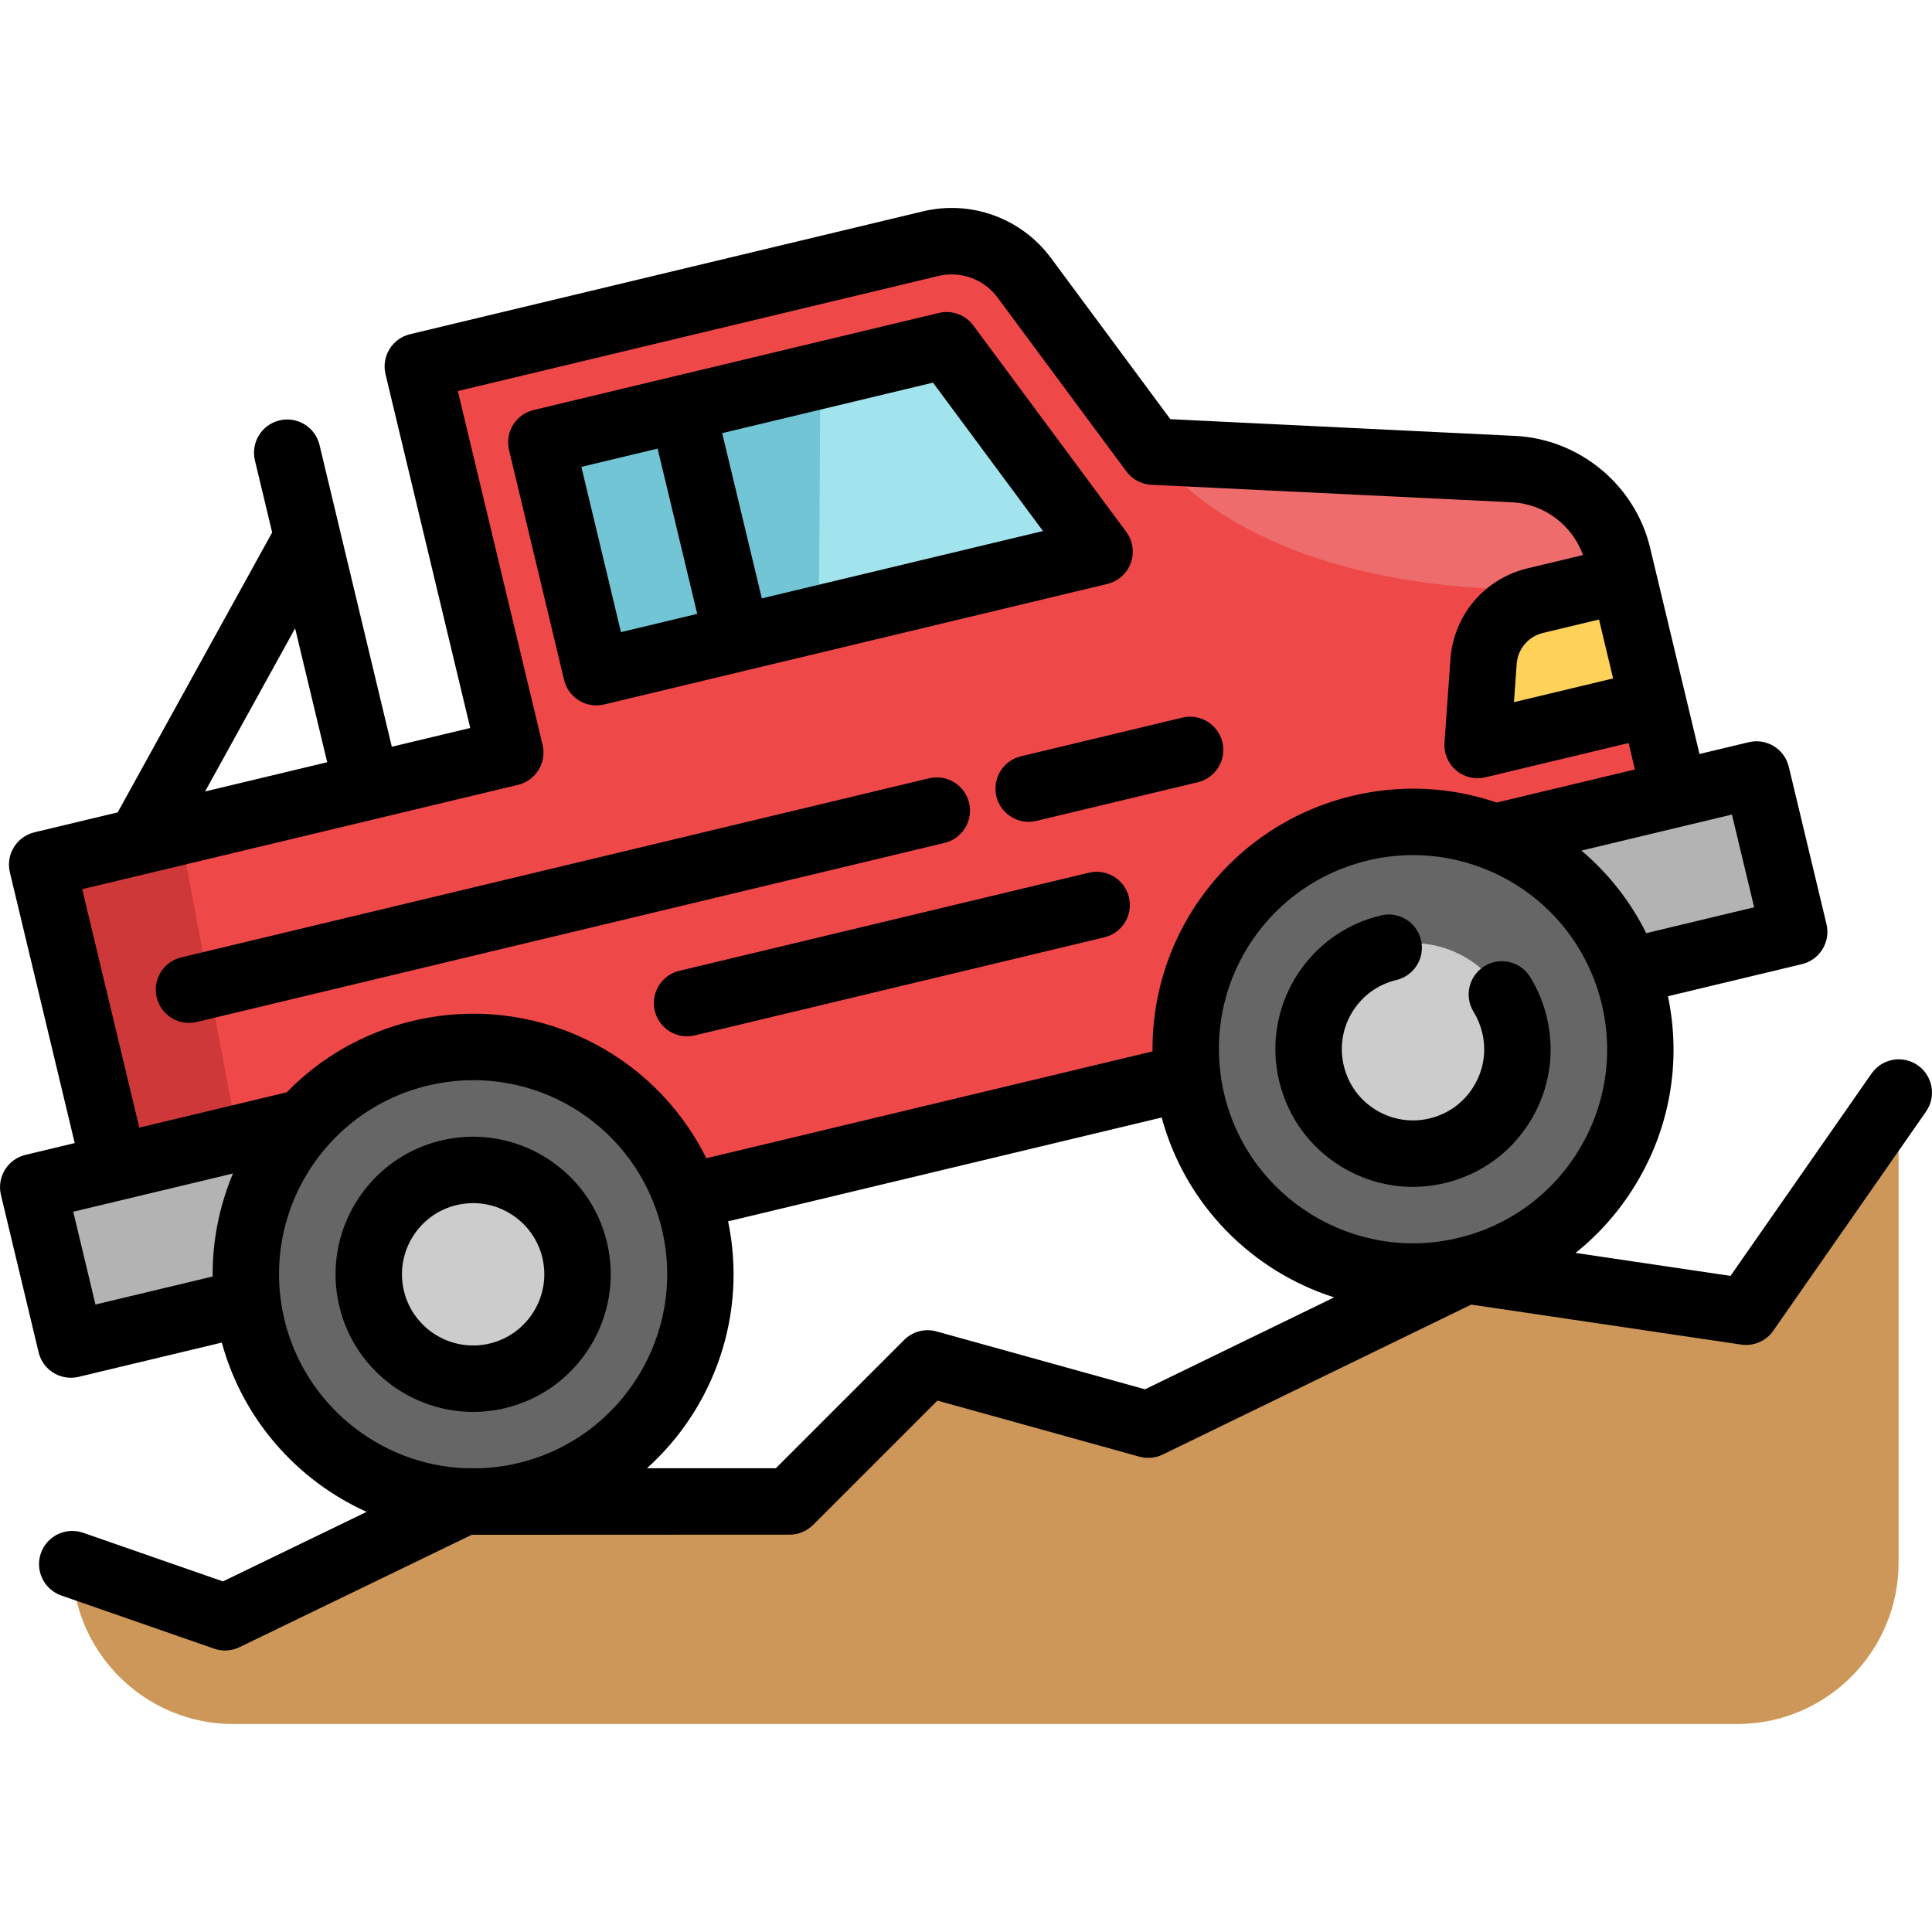
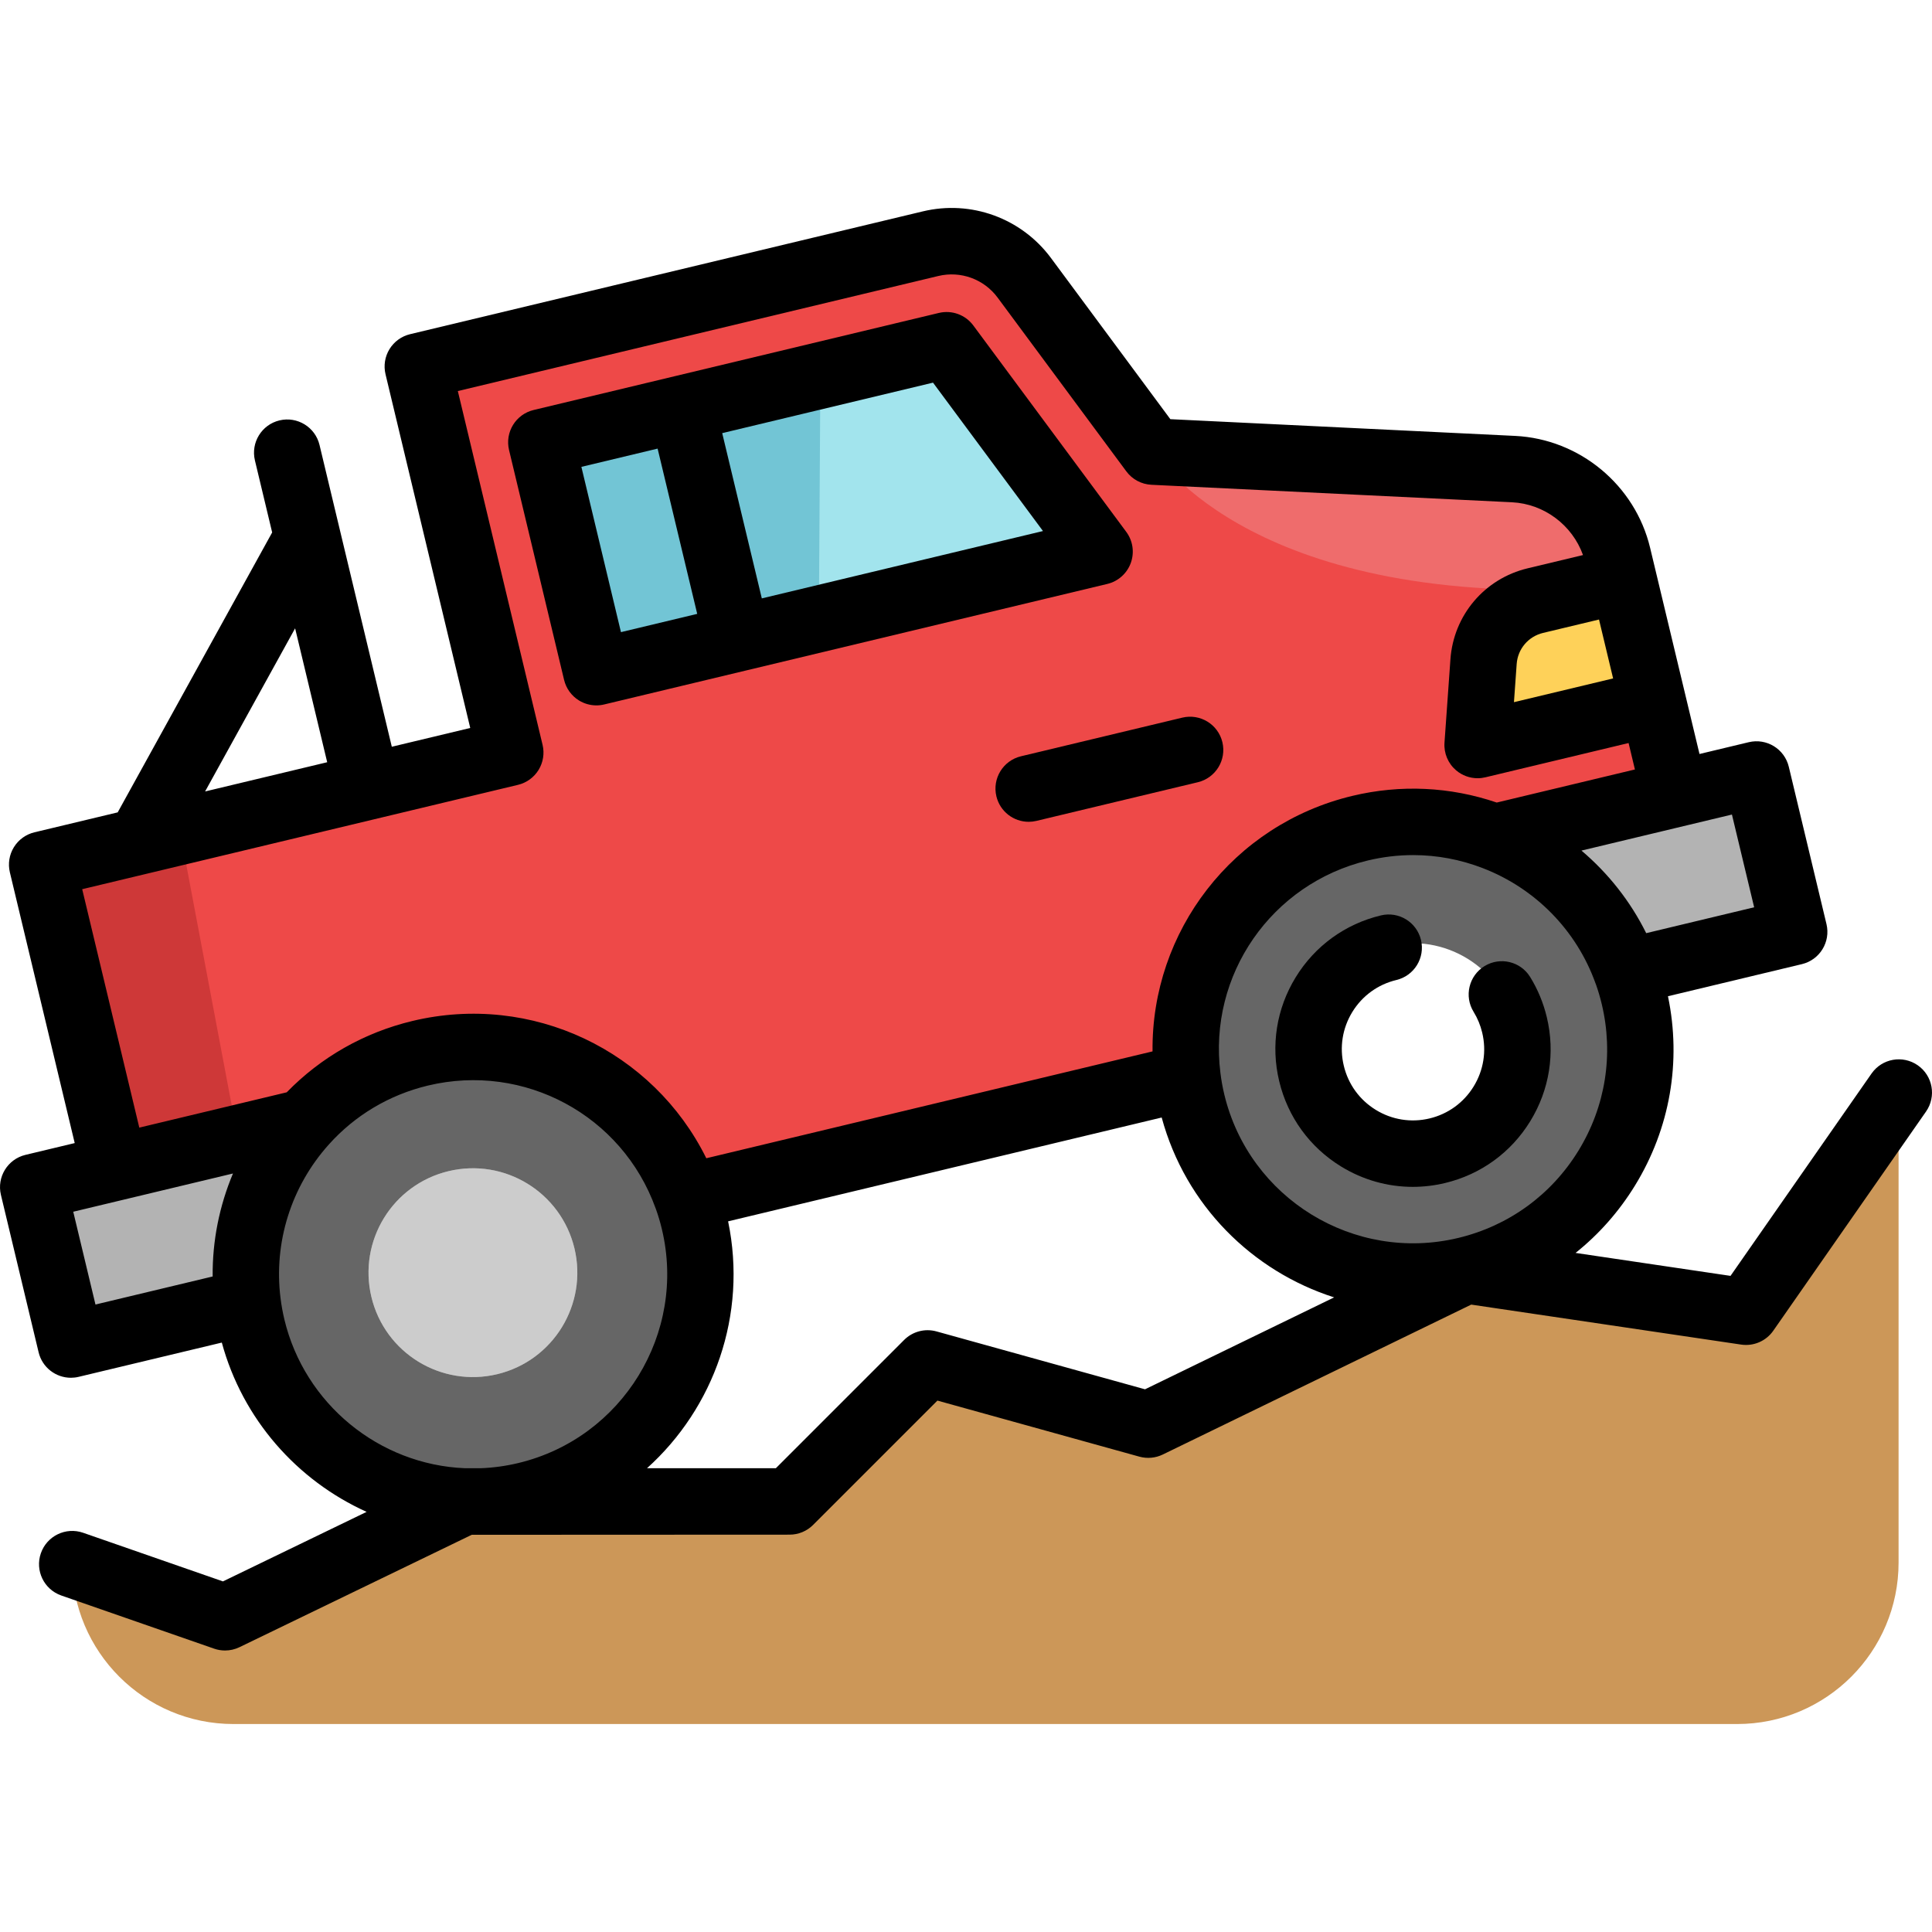
<svg xmlns="http://www.w3.org/2000/svg" id="Layer_1" x="0px" y="0px" viewBox="0 0 511.998 511.998" style="enable-background:new 0 0 511.998 511.998;" xml:space="preserve">
  <path style="fill:#CC9758;" d="M503.141,414.083V289.102l-40.487,58.09l-74.226-10.996l-84.189,40.921l-58.465-16.23l-36.579,36.579 H127.53h-4.471h-0.047l-63.441,30.699l-40.487-14.082l0,0c0,23.638,19.163,42.802,42.802,42.802h398.452 C483.978,456.885,503.141,437.722,503.141,414.083z" />
  <path style="fill:#FED159;" d="M438.045,185.867l-46.519,11.137l1.573-22.086c0.552-7.804,6.114-14.364,13.73-16.183l23.377-5.598 L438.045,185.867z" />
  <g>
    <polygon style="fill:#72C5D5;" points="180.726,107.839 195.325,168.757 157.995,177.699 143.408,116.782  " />
    <polygon style="fill:#72C5D5;" points="291.343,145.756 217.012,163.558 195.325,168.757 180.726,107.839 217.411,99.05   250.809,91.058  " />
  </g>
  <g>
-     <path style="fill:#CCCCCC;" d="M401.302,271.171c3.568,14.857-5.598,29.796-20.455,33.352c-14.857,3.556-29.784-5.609-33.34-20.466  c-3.568-14.857,5.598-29.784,20.455-33.34C382.819,247.16,397.746,256.314,401.302,271.171z" />
    <path style="fill:#CCCCCC;" d="M152.233,330.821c3.556,14.857-5.609,29.796-20.466,33.352s-29.784-5.609-33.34-20.466  c-3.556-14.857,5.598-29.784,20.455-33.34S148.666,315.964,152.233,330.821z" />
  </g>
  <g>
    <path style="fill:#B3B3B3;" d="M30.351,309.005l50.192-12.017c-11.371,12.662-17.216,29.937-14.986,47.692l-46.824,11.207  L8.746,314.18L30.351,309.005z" />
    <path style="fill:#B3B3B3;" d="M465.435,204.82l9.987,41.695l-44.371,10.632h-0.012c-6.044-16.84-19.093-29.596-34.959-35.722  l47.739-11.43L465.435,204.82z" />
  </g>
  <polygon style="fill:#A2E4ED;" points="291.343,145.756 217.012,163.558 217.411,99.05 250.809,91.058 " />
  <g>
    <path style="fill:#666666;" d="M183.906,323.24c7.745,32.354-12.205,64.861-44.547,72.606c-3.955,0.951-7.91,1.479-11.829,1.619  h-4.471h-0.047c-26.31-0.997-49.828-19.316-56.259-46.167c-0.528-2.206-0.927-4.424-1.197-6.619  c-2.23-17.755,3.614-35.03,14.986-47.692c7.874-8.778,18.413-15.338,30.758-18.295c30.136-7.217,60.413,9.599,70.67,38.104h0.012  C182.733,318.875,183.378,321.034,183.906,323.24z M131.767,364.173c14.857-3.556,24.022-18.495,20.466-33.352  c-3.568-14.857-18.495-24.01-33.352-20.455s-24.01,18.483-20.455,33.34S116.91,367.728,131.767,364.173z" />
    <path style="fill:#666666;" d="M432.976,263.59c7.757,32.354-12.193,64.861-44.547,72.606  c-32.342,7.745-64.849-12.205-72.594-44.547c-0.528-2.206-0.927-4.412-1.197-6.619c-3.779-30.054,15.596-58.77,45.744-65.987  c12.334-2.957,24.691-1.878,35.699,2.382c15.866,6.126,28.916,18.882,34.959,35.722h0.012  C431.802,259.224,432.448,261.383,432.976,263.59z M380.848,304.522c14.857-3.556,24.022-18.495,20.455-33.352  c-3.556-14.857-18.483-24.01-33.34-20.455c-14.857,3.556-24.022,18.483-20.455,33.34  C351.064,298.913,365.991,308.078,380.848,304.522z" />
  </g>
  <path style="fill:#EE4948;" d="M438.045,185.867l-46.519,11.137l1.573-22.086c0.552-7.804,6.114-14.364,13.73-16.183l10.714-2.57 c0.012,0,0.012,0,0.023,0l12.639-3.028l-1.526-6.349c-3.086-12.921-14.34-22.25-27.613-22.907l-95.56-4.635l-34.126-46.073 c-5.727-7.71-15.491-11.266-24.832-9.024L110.667,96.691l24.503,102.308l-37.905,9.071l-60.307,14.446l-25.841,6.184l19.234,80.304 l50.192-12.017c7.874-8.778,18.413-15.338,30.758-18.295c30.136-7.217,60.413,9.599,70.67,38.104h0.012l132.655-31.767 c-3.779-30.054,15.596-58.77,45.744-65.987c12.334-2.957,24.691-1.878,35.699,2.382l47.739-11.43L438.045,185.867z M195.325,168.757 l-37.33,8.942l-14.587-60.918l37.318-8.942l70.083-16.781l40.534,54.698L195.325,168.757z" />
  <polygon style="fill:#CE3838;" points="47.844,221.105 62.966,301.197 30.351,309.005 11.117,228.701 " />
  <path style="fill:#EF6C6C;" d="M430.206,153.137l-12.639,3.028c-0.012,0-0.012,0-0.023,0 c-88.754,3.039-112.037-36.919-112.037-36.919l95.56,4.635c13.273,0.657,24.527,9.987,27.613,22.907L430.206,153.137z" />
  <path d="M153.446,185.635c1.396,0.857,2.991,1.299,4.603,1.299c0.685,0,1.373-0.08,2.05-0.243l37.326-8.941 c0.001,0,0.004,0,0.005-0.001c0.001,0,0.004-0.001,0.005-0.001l96.012-23c2.874-0.688,5.21-2.773,6.221-5.55 c1.01-2.777,0.56-5.876-1.199-8.25L257.935,86.25c-2.101-2.835-5.69-4.139-9.121-3.32l-70.001,16.766 c-0.028,0.006-0.056,0.009-0.085,0.015c-0.028,0.007-0.054,0.018-0.082,0.025l-37.235,8.919c-4.727,1.132-7.641,5.882-6.508,10.609 l14.587,60.918C150.034,182.452,151.457,184.413,153.446,185.635z M276.399,140.731l-74.511,17.849l-10.496-43.796l55.865-13.379 L276.399,140.731z M174.273,118.885l10.496,43.797l-20.209,4.841l-10.488-43.8L174.273,118.885z" />
  <path d="M405.506,258.914c-2.549-4.139-7.973-5.428-12.11-2.876c-4.138,2.55-5.426,7.972-2.876,12.11 c1.042,1.691,1.808,3.544,2.279,5.511c1.176,4.898,0.372,9.961-2.263,14.257c-2.635,4.296-6.784,7.308-11.682,8.48 c-4.897,1.172-9.961,0.367-14.255-2.27c-4.294-2.636-7.305-6.785-8.479-11.692c-1.175-4.896-0.372-9.957,2.261-14.25 c2.635-4.293,6.784-7.303,11.684-8.476c4.728-1.131,7.643-5.881,6.511-10.609c-1.131-4.727-5.883-7.643-10.609-6.511 c-9.473,2.267-17.495,8.088-22.589,16.388c-5.095,8.304-6.649,18.093-4.376,27.56c2.267,9.472,8.087,17.495,16.387,22.59 c5.814,3.569,12.356,5.403,19.009,5.403c2.847,0,5.714-0.336,8.553-1.015c9.473-2.267,17.496-8.09,22.59-16.395 c5.094-8.307,6.648-18.098,4.375-27.564C409.012,265.777,407.529,262.197,405.506,258.914z" />
-   <path d="M125.384,374.171c2.801,0,5.647-0.326,8.487-1.006c19.556-4.681,31.658-24.401,26.977-43.959 c0-0.002-0.001-0.005-0.001-0.006c-4.693-19.543-24.409-31.638-43.958-26.959c-19.549,4.678-31.645,24.394-26.966,43.949 C93.922,362.902,108.905,374.171,125.384,374.171z M120.984,319.359c1.469-0.352,2.941-0.52,4.39-0.52 c8.523,0,16.277,5.825,18.354,14.467c2.421,10.118-3.84,20.318-13.956,22.741c-10.112,2.421-20.311-3.84-22.732-13.956 C104.621,331.976,110.876,321.778,120.984,319.359z" />
  <path d="M264.052,211.032c0.967,4.038,4.574,6.754,8.553,6.754c0.678,0,1.368-0.08,2.057-0.244l42.773-10.244 c4.727-1.132,7.642-5.882,6.51-10.61c-1.132-4.727-5.882-7.638-10.61-6.51l-42.773,10.244 C265.835,201.555,262.921,206.305,264.052,211.032z" />
-   <path d="M250.306,223.375c4.727-1.132,7.642-5.882,6.51-10.61c-1.132-4.728-5.881-7.637-10.61-6.51l-198.17,47.459 c-4.727,1.132-7.642,5.882-6.51,10.61c0.967,4.038,4.574,6.754,8.553,6.754c0.678,0,1.368-0.08,2.057-0.244L250.306,223.375z" />
-   <path d="M288.573,231.277L180.034,257.27c-4.727,1.132-7.642,5.883-6.51,10.61c0.967,4.038,4.574,6.754,8.553,6.754 c0.678,0,1.368-0.08,2.057-0.244l108.539-25.994c4.727-1.132,7.642-5.883,6.51-10.61 C298.051,233.059,293.303,230.148,288.573,231.277z" />
  <path d="M508.228,282.314c-3.989-2.78-9.475-1.8-12.253,2.187l-37.37,53.617l-41.065-6.084c6.172-4.931,11.506-10.947,15.76-17.879 c9.28-15.123,12.336-32.852,8.726-50.144l35.5-8.507c4.727-1.132,7.641-5.883,6.508-10.61l-9.987-41.695 c-1.131-4.726-5.884-7.642-10.609-6.51l-13.055,3.126l-13.088-54.643c-3.969-16.614-18.665-28.808-35.747-29.653l-91.395-4.434 l-31.651-42.732c-7.844-10.561-21.17-15.401-33.947-12.336L108.674,88.563c-2.271,0.543-4.232,1.967-5.452,3.956 c-1.222,1.99-1.601,4.383-1.057,6.653l22.453,93.747l-20.785,4.977L90.04,140.327c0-0.001,0-0.002,0-0.004l-5.363-22.403 c-1.131-4.728-5.883-7.642-10.609-6.511c-4.727,1.131-7.642,5.882-6.511,10.609l4.569,19.086l-40.937,74.183l-22.063,5.283 c-2.271,0.543-4.232,1.967-5.453,3.956c-1.22,1.99-1.601,4.383-1.057,6.654l17.184,71.746l-13.045,3.124 c-4.727,1.132-7.641,5.882-6.51,10.609l9.987,41.707c0.967,4.038,4.574,6.754,8.553,6.754c0.678,0,1.368-0.079,2.056-0.244 l37.94-9.081c5.509,20.261,19.905,36.531,38.375,44.863l-38.077,18.426L22.034,406.2c-4.59-1.598-9.608,0.83-11.204,5.422 c-1.597,4.591,0.831,9.608,5.422,11.204l40.487,14.082c0.939,0.326,1.916,0.489,2.892,0.489c1.316,0,2.628-0.295,3.834-0.879 l61.547-29.783c0.115,0.001,84.243-0.038,84.243-0.038c2.334,0,4.573-0.927,6.223-2.578l32.948-32.949l53.517,14.857 c2.068,0.575,4.272,0.372,6.202-0.564l81.742-39.731l71.535,10.597c3.3,0.492,6.601-0.933,8.51-3.673l40.487-58.09 C513.196,290.58,512.216,285.093,508.228,282.314z M418.297,304.951c-7.185,11.709-18.501,19.919-31.862,23.118 c-27.573,6.606-55.381-10.461-61.986-38.036c-0.448-1.873-0.791-3.772-1.024-5.668c-3.268-26.001,13.524-50.216,39.064-56.33 c3.975-0.953,8.001-1.427,12.015-1.427c6.274,0,12.514,1.159,18.462,3.461c13.947,5.385,24.825,16.496,29.846,30.485 c0.048,0.134,0.099,0.268,0.154,0.397c0.582,1.651,1.088,3.373,1.508,5.125C427.675,279.435,425.482,293.241,418.297,304.951z  M464.867,240.44l-28.606,6.855c-4.182-8.432-10.047-15.856-17.163-21.884l39.881-9.549L464.867,240.44z M423.752,164.179 l3.739,15.611l-26.278,6.29l0.721-10.11c0.283-3.998,3.093-7.31,7-8.243L423.752,164.179z M78.209,166.513l8.501,35.484 l-32.359,7.748L78.209,166.513z M21.782,235.645l115.493-27.653c2.271-0.543,4.232-1.967,5.453-3.956 c1.22-1.99,1.602-4.383,1.057-6.654l-22.454-93.748l127.328-30.493c5.915-1.419,12.08,0.824,15.705,5.705l34.126,46.073 c1.57,2.121,4.01,3.424,6.647,3.552l95.552,4.635c8.543,0.422,15.98,6.06,18.823,13.988l-14.671,3.514 c-11.414,2.726-19.638,12.421-20.464,24.118l-1.573,22.086c-0.199,2.798,0.947,5.523,3.085,7.337 c1.608,1.364,3.63,2.089,5.694,2.089c0.683,0,1.371-0.08,2.049-0.242l37.959-9.087l1.677,7.008l-36.618,8.767 c-12.34-4.207-25.507-4.827-38.262-1.769c-31.673,7.582-53.305,35.925-52.953,67.714l-118.254,28.318 c-14.105-28.503-46.221-43.963-77.874-36.382c-12.775,3.059-24.239,9.577-33.322,18.909l-39.068,9.355L21.782,235.645z  M19.41,321.122l42.33-10.136c-3.616,8.602-5.472,17.881-5.384,27.293l-31.057,7.433L19.41,321.122z M75.367,349.683 c-0.445-1.862-0.789-3.762-1.024-5.667c-1.853-14.752,2.813-29.593,12.804-40.718c6.971-7.77,16.05-13.168,26.258-15.613 c25.524-6.114,51.466,7.868,60.338,32.524c0.018,0.048,0.04,0.092,0.057,0.138c0.622,1.734,1.162,3.541,1.601,5.374 c6.602,27.581-10.461,55.394-38.045,61.999c-3.272,0.786-6.628,1.247-10.004,1.377h-4.058 C100.409,388.182,80.71,371.988,75.367,349.683z M303.441,368.178l-55.257-15.339c-3.057-0.85-6.335,0.013-8.578,2.257 l-34.001,34.002h-34.148c17.736-15.954,26.654-40.644,21.498-65.431l114.903-27.516c6.329,23.329,24.062,40.751,45.702,47.667 L303.441,368.178z" />
  <g />
  <g />
  <g />
  <g />
  <g />
  <g />
  <g />
  <g />
  <g />
  <g />
  <g />
  <g />
  <g />
  <g />
  <g />
</svg>